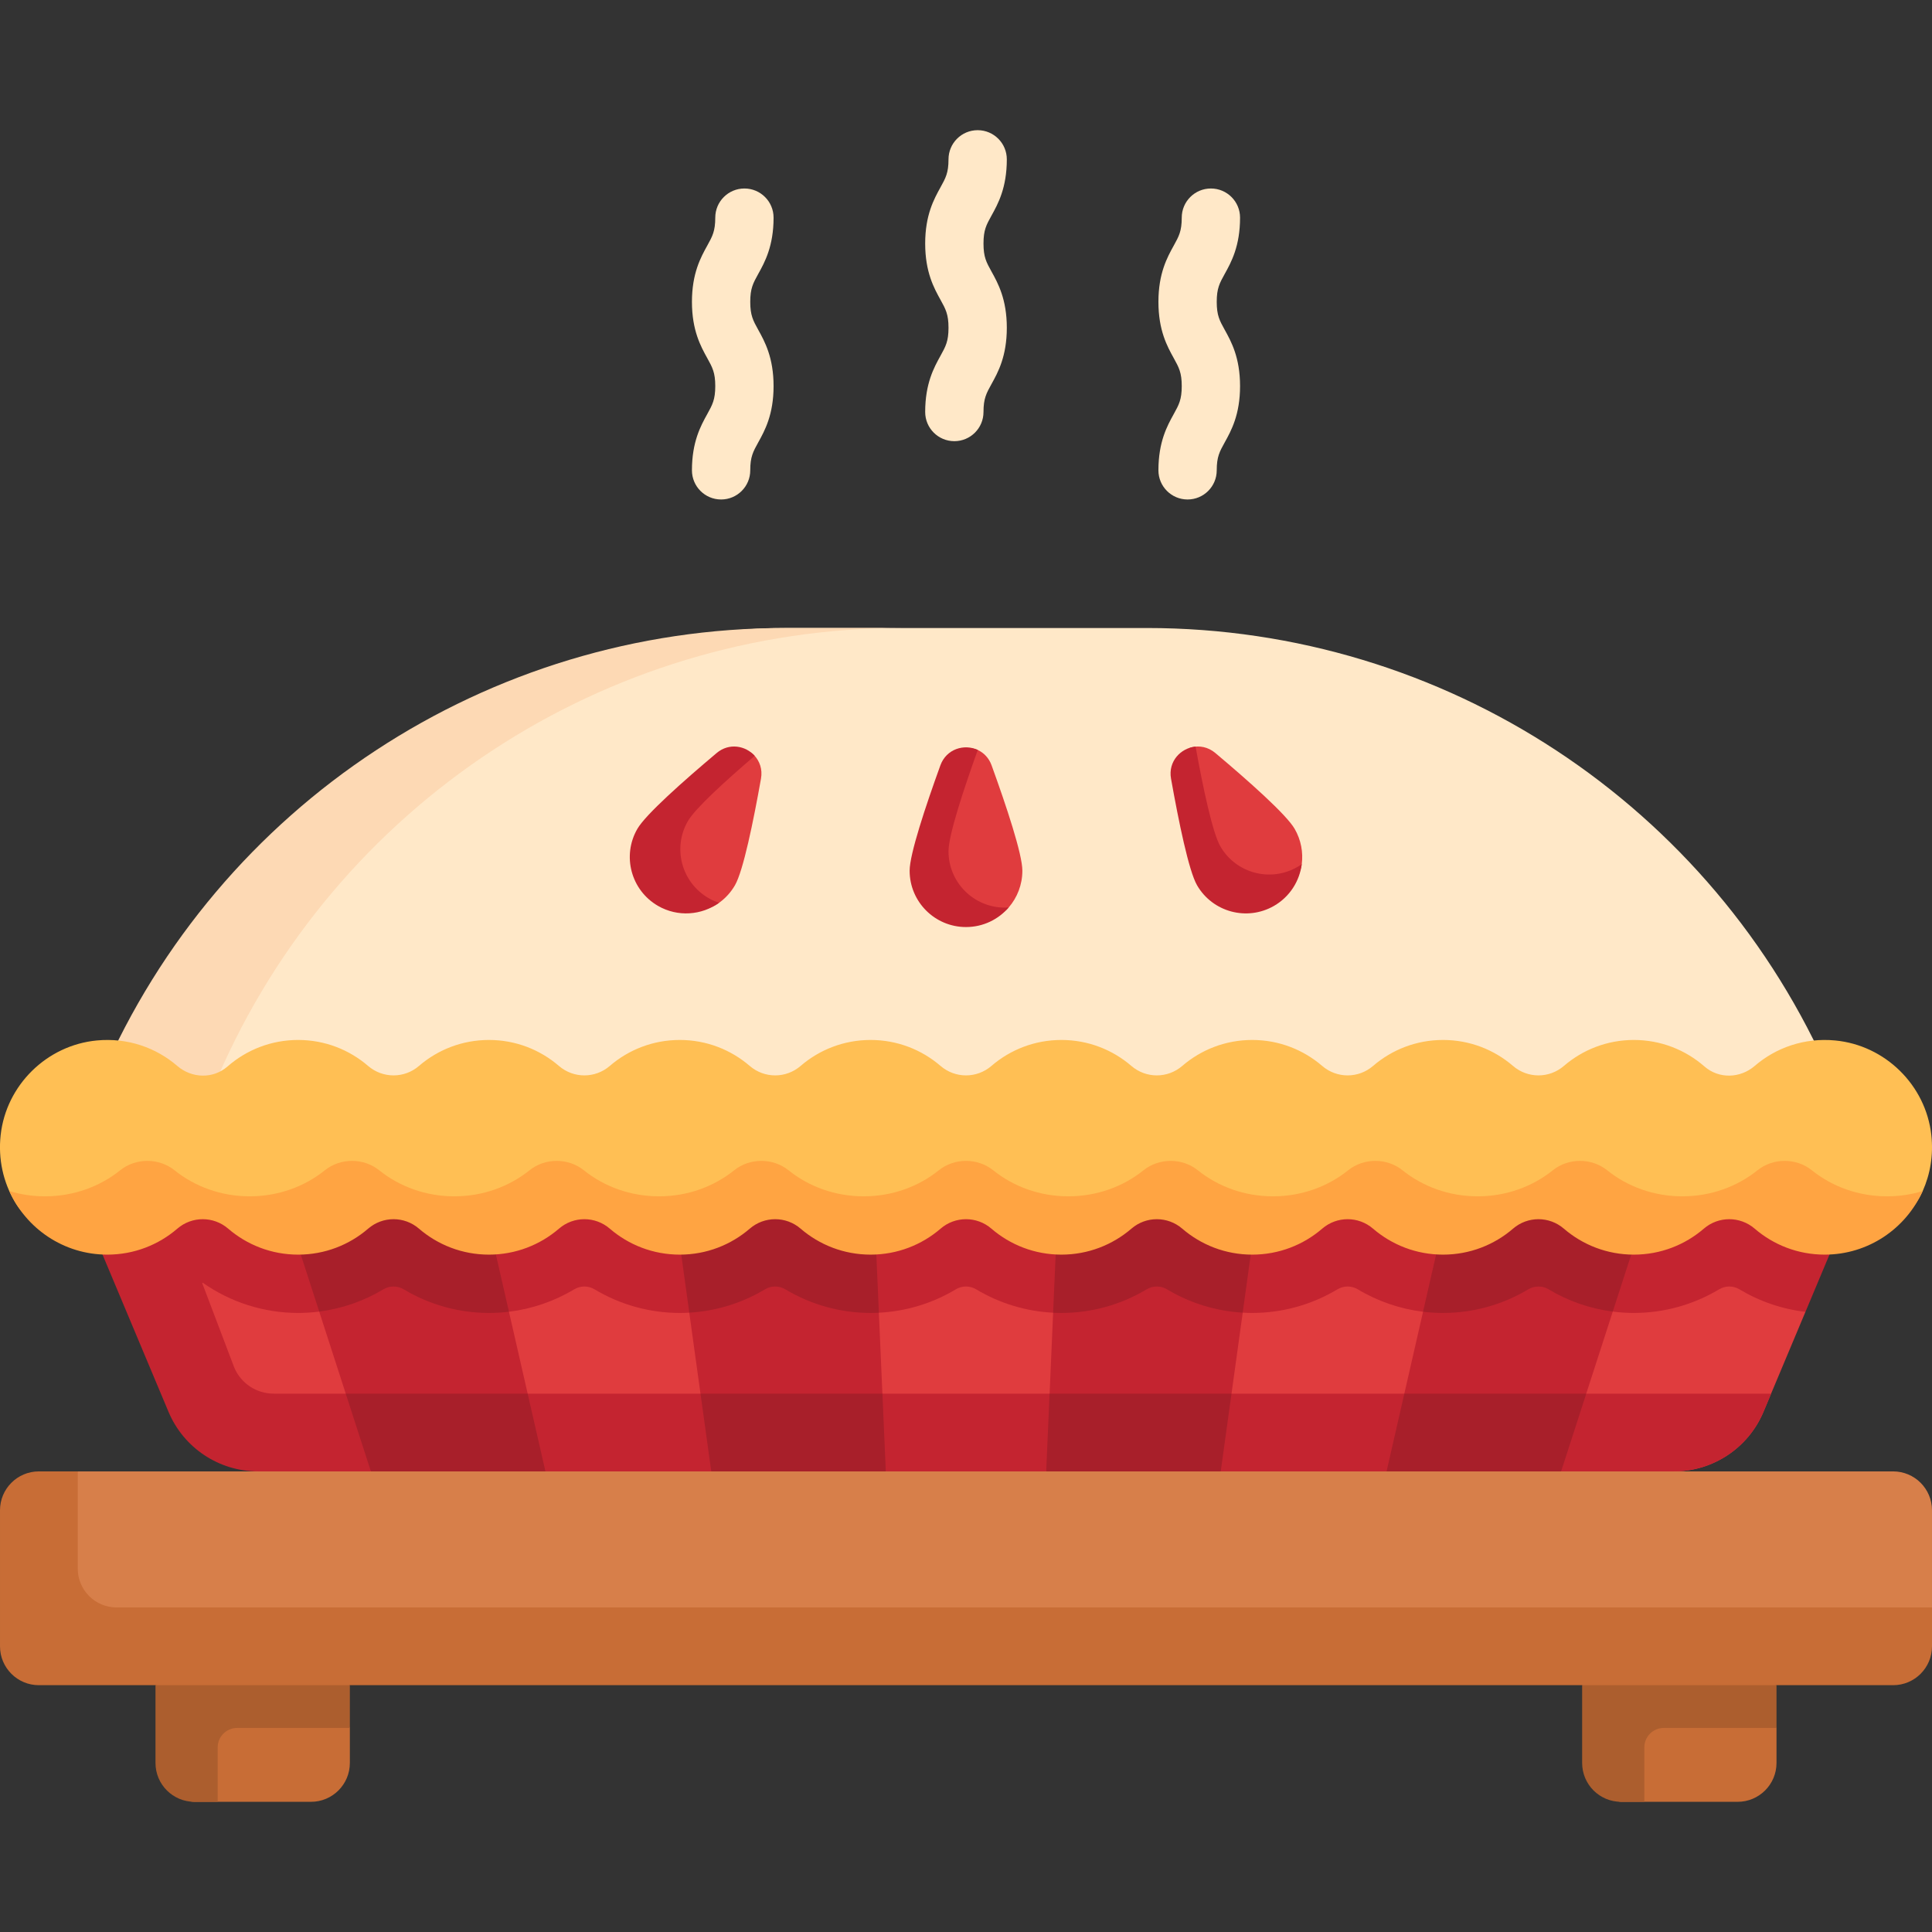
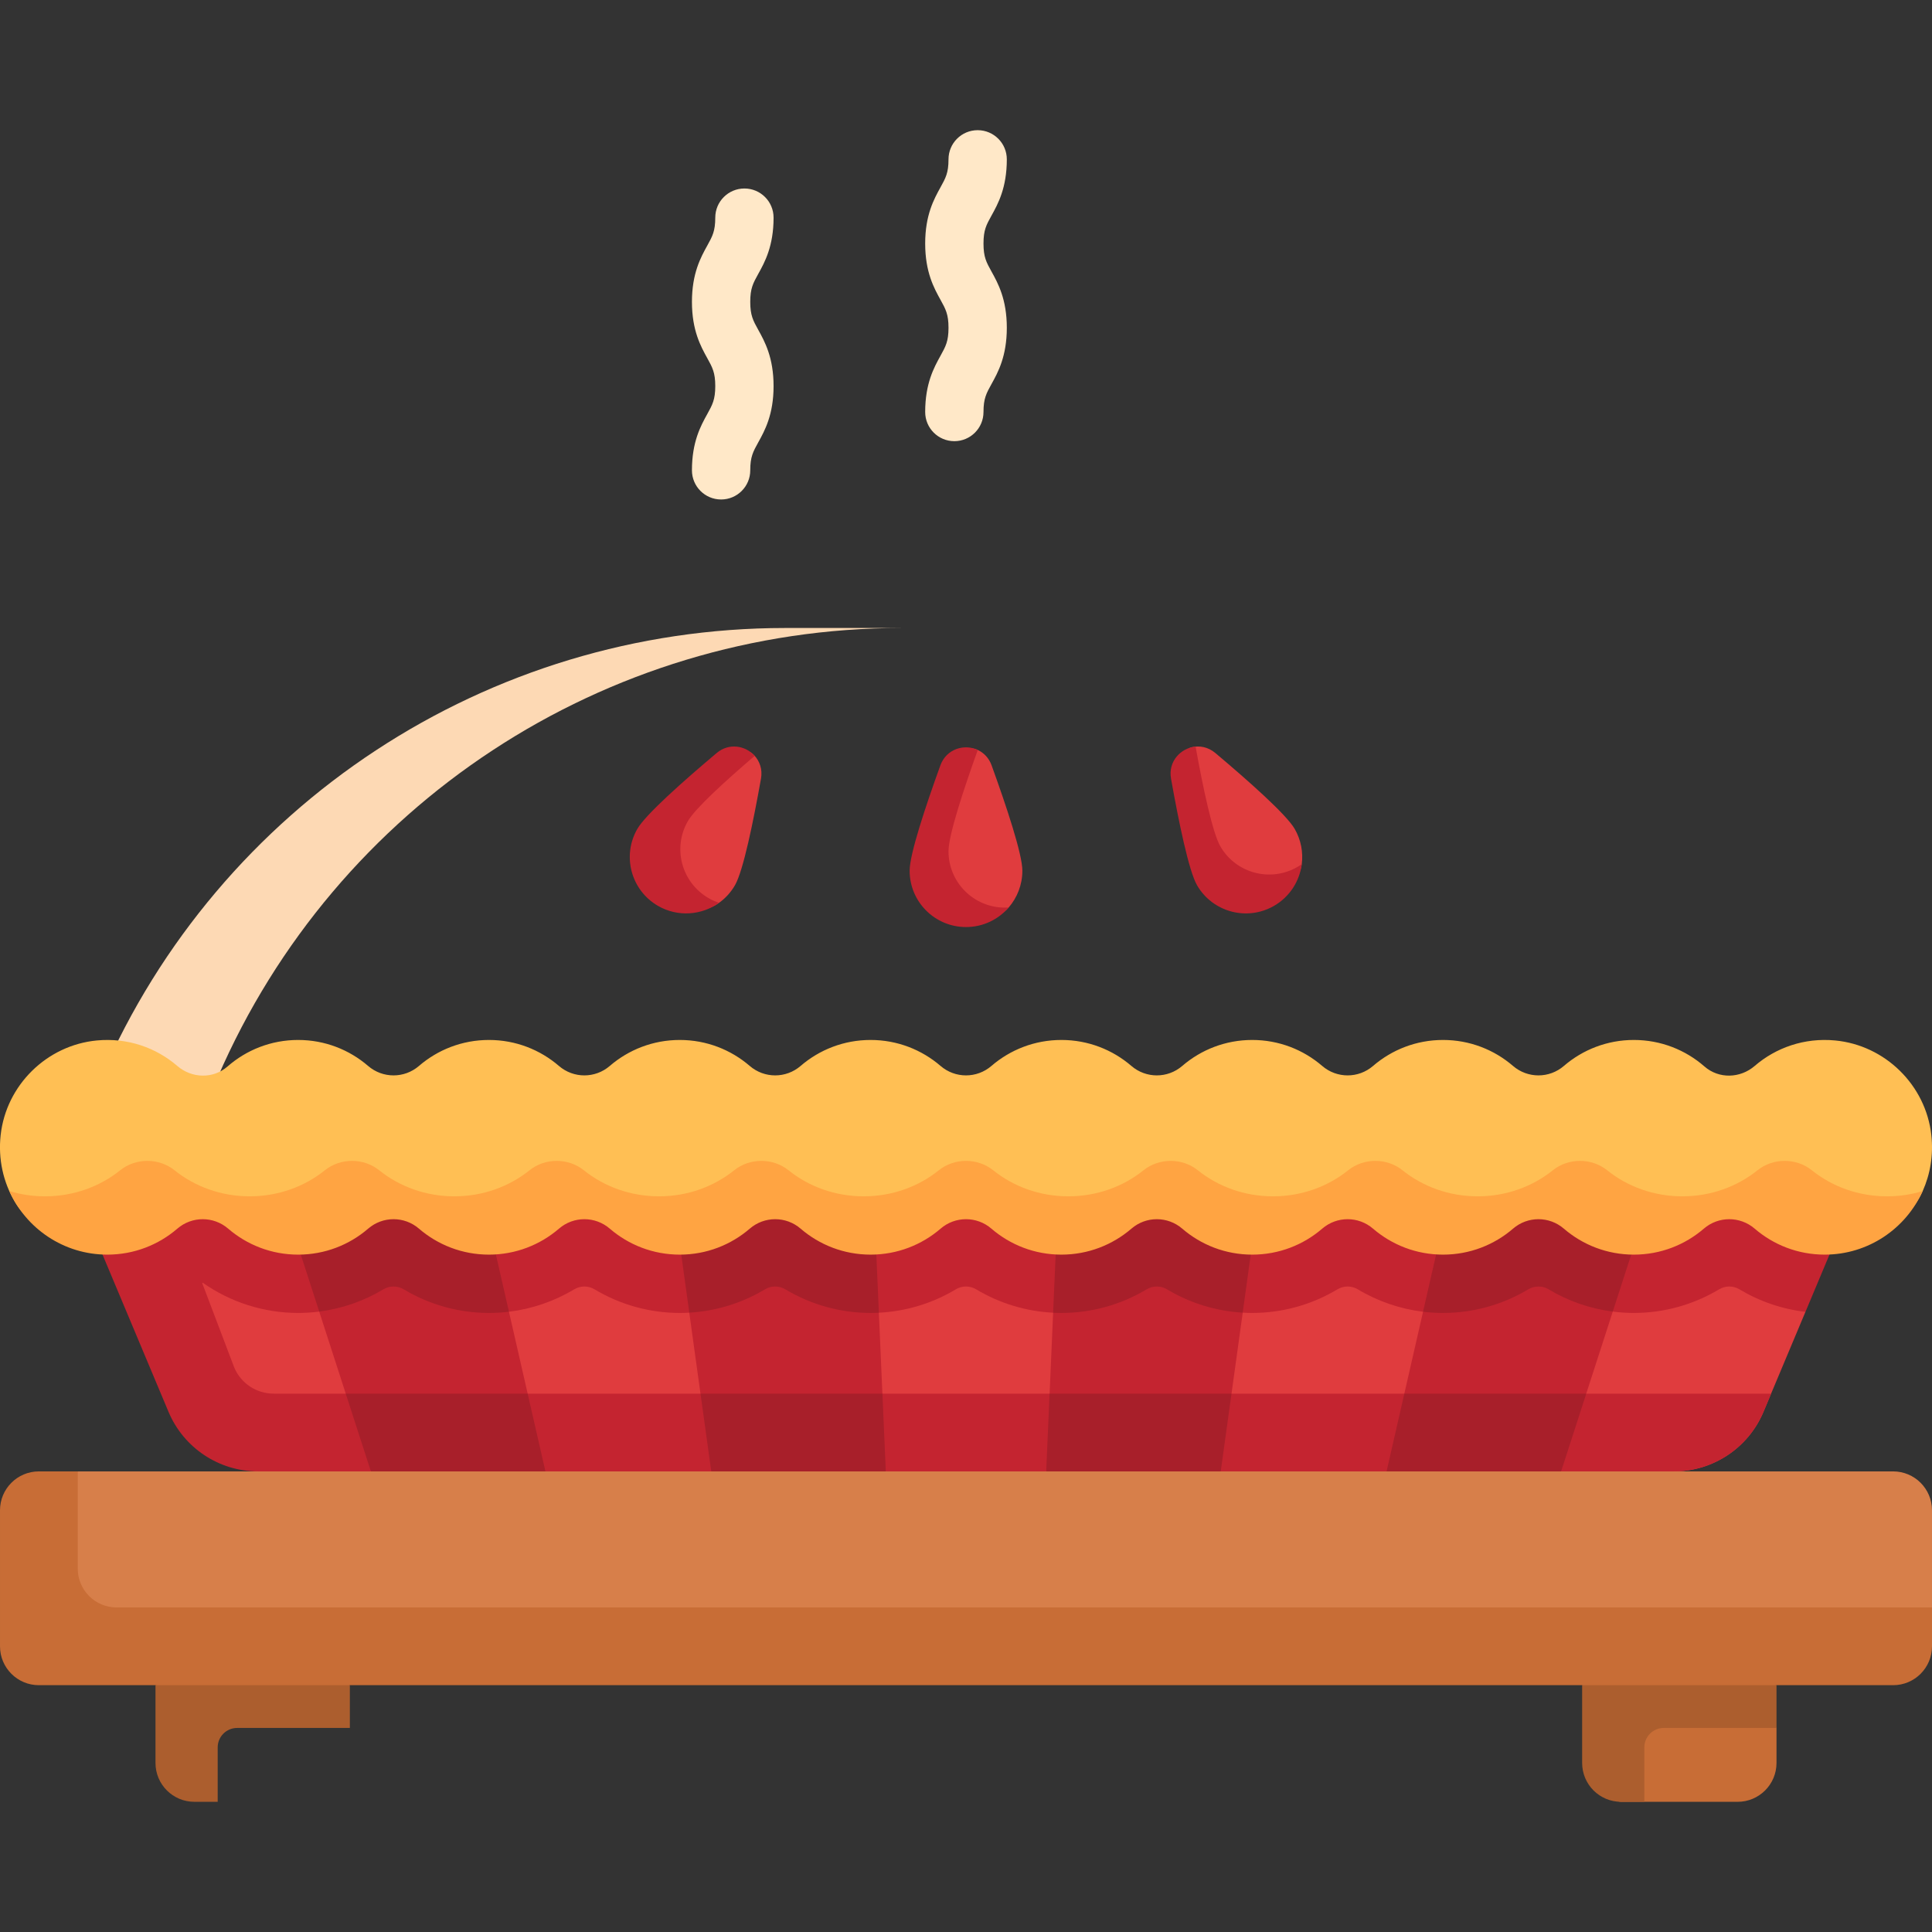
<svg xmlns="http://www.w3.org/2000/svg" id="Capa_1" enable-background="new 0 0 497 497" height="512" viewBox="0 0 497 497" width="512">
  <rect x="0" y="0" width="497" height="497" fill="#333333" stroke="none" />
  <g id="_x3C_Group_x3E__21_">
    <g>
      <path d="m430.597 378.511h-364.194c-10.069 0-17.298-33.636-21.195-42.92l-22.708-22.08h428.702l13.242 23.957-10.796 25.719c-3.896 9.284-12.982 15.324-23.051 15.324z" fill="#e03c3e" />
    </g>
    <g>
      <path d="m401.587 378.511h-306.175l-21.018-65h348.212z" fill="#c42430" />
    </g>
    <g>
      <path d="m356.688 378.511h-216.376l-14.855-65h246.086z" fill="#e03c3e" />
    </g>
    <g>
      <path d="m314.034 378.511h-131.068l-8.998-65h149.064z" fill="#c42430" />
    </g>
    <g>
      <path d="m269.135 378.511h-41.27l-2.833-65h46.936z" fill="#e03c3e" />
    </g>
    <g>
      <g>
        <path d="m408.06 358.51 2.291 11.549-8.761 8.451h-44.9l-8.126-10 12.696-10z" fill="#a81f2a" />
      </g>
      <g>
        <path d="m316.8 358.51 6.232 10-9.002 10h-44.9l-6.13-8.962 7-11.038z" fill="#a81f2a" />
      </g>
      <g>
        <path d="m227.87 378.51h-44.9l-9.002-7.941 6.232-12.059h46.8l9.479 10z" fill="#a81f2a" />
      </g>
      <g>
        <path d="m140.31 378.51h-44.9l-14.165-10 7.695-10h46.8l8.313 10z" fill="#a81f2a" />
      </g>
      <g>
        <path d="m455.61 358.51-1.96 4.68c-3.9 9.28-12.98 15.32-23.05 15.32h-29.01l6.47-20z" fill="#c42430" />
      </g>
      <g>
        <path d="m361.26 358.51-4.57 20h-42.66l2.77-20z" fill="#c42430" />
      </g>
      <g>
        <path d="m270 358.51-.87 20h-41.26l-.87-20z" fill="#c42430" />
      </g>
      <g>
        <path d="m182.97 378.51h-42.66l-4.57-20h44.46z" fill="#c42430" />
      </g>
      <g>
        <path d="m95.41 378.51h-29.01c-10.07 0-19.15-6.04-23.05-15.32l-20.85-49.68h23.23l14.52 38.26c1.71 4.08 5.71 6.74 10.14 6.74h18.55z" fill="#c42430" />
      </g>
    </g>
-     <path d="m50 463.511h30c5.523 0 10-4.477 10-10v-9.001l-9.521-20.579-33.191 4.085-2.043 20.495c0 5.523-.768 15 4.755 15z" fill="#c86d36" />
    <path d="m90 433.51v11h-29c-2.761 0-5 2.239-5 5v14h-6c-5.523 0-10-4.477-10-10v-20l28.223-13.834z" fill="#ac5e2e" />
    <path d="m417 463.511h30c5.523 0 10-4.477 10-10v-9.001l-13.968-16.494-36.032 5.495 10.5 8.082c0 5.523-6.023 21.918-.5 21.918z" fill="#c86d36" />
    <path d="m457 433.51v11h-29c-2.761 0-5 2.239-5 5v14h-6c-5.523 0-10-4.477-10-10v-20l27.351-13.834z" fill="#ac5e2e" />
    <g>
-       <path d="m295.064 161.553h-93.128c-54.323 0-101.289 32.437-136.936 70.888-14.517 15.659-30.216 24.392-39 44.697h445c-30.351-70.163-99.49-115.585-175.936-115.585z" fill="#ffe8c8" />
-     </g>
+       </g>
    <g>
      <path d="m231.94 161.55c-76.45 0-145.59 45.43-175.94 115.59h-30c30.35-70.16 99.49-115.59 175.94-115.59z" fill="#fdd9b4" />
    </g>
    <g>
      <g>
        <path d="m422.61 313.51-.004 14.421-7.726 9.469c-5.842-.747-11.46-2.698-16.494-5.719-1.627-.977-3.635-.97-5.263.006-6.576 3.942-14.143 6.064-21.903 6.064-1.73 0-3.45-.1-5.15-.31l-4.81-11.81 10.28-12.12h51.07z" fill="#a81f2a" />
      </g>
      <g>
        <path d="m323.03 313.51 3.917 12.09-7.267 12.07c-6.9-.391-13.574-2.461-19.459-5.989-1.629-.976-3.638-.972-5.266.004-6.578 3.943-14.153 6.064-21.914 6.064-.71 0-1.42-.02-2.13-.06l-5.58-12.06 6.64-12.12h51.059z" fill="#a81f2a" />
      </g>
      <g>
        <path d="m226.09 337.69c-.71.04-1.42.06-2.13.06-7.761 0-15.336-2.121-21.914-6.064-1.629-.976-3.638-.981-5.266-.004-5.886 3.528-12.56 5.598-19.459 5.989l-11.394-12.04 8.044-12.12h51.06l8.97 12.12z" fill="#a81f2a" />
      </g>
      <g>
        <path d="m130.93 337.44c-1.7.21-3.42.31-5.15.31-7.76 0-15.327-2.121-21.903-6.064-1.628-.976-3.636-.982-5.263-.006-5.034 3.021-10.652 4.972-16.494 5.719l-14.516-11.77 6.786-12.12h51.07l8.806 12.09z" fill="#a81f2a" />
      </g>
      <g>
        <path d="m474.5 313.51-10.05 23.96h-.01c-6.014-.708-11.795-2.689-16.971-5.795-1.624-.974-3.628-.965-5.253.008-6.585 3.945-14.154 6.067-21.916 6.067-1.82 0-3.63-.12-5.42-.35l7.73-23.89z" fill="#c42430" />
      </g>
      <g>
        <path d="m371.54 313.51-5.47 23.93c-5.943-.724-11.66-2.694-16.777-5.763-1.626-.975-3.632-.967-5.258.008-6.577 3.943-14.144 6.065-21.905 6.065-.82 0-1.64-.02-2.45-.08l3.35-24.16z" fill="#c42430" />
      </g>
      <g>
        <path d="m271.97 313.51-1.06 24.18c-7.019-.348-13.812-2.428-19.785-6.011-1.623-.974-3.627-.974-5.25 0-5.973 3.583-12.766 5.663-19.785 6.011l-1.06-24.18z" fill="#c42430" />
      </g>
      <g>
        <path d="m177.32 337.67c-.81.06-1.63.08-2.45.08-7.761 0-15.328-2.122-21.905-6.065-1.626-.975-3.632-.983-5.258-.008-5.117 3.069-10.835 5.039-16.777 5.763l-5.47-23.93h48.51z" fill="#c42430" />
      </g>
      <g>
        <path d="m82.12 337.4c-1.79.23-3.6.35-5.42.35-8.82 0-17.39-2.74-24.55-7.78-2.54 1.79-5.26 3.29-8.11 4.48h-.01l-21.53-20.94h51.89z" fill="#c42430" />
      </g>
    </g>
    <path d="m472.074 267.654c-7.921-.748-15.231 1.855-20.685 6.554-3.736 3.219-9.219 3.379-12.931.133-4.852-4.243-11.202-6.814-18.154-6.814-6.88 0-13.169 2.518-18.002 6.682-3.765 3.244-9.317 3.244-13.083 0-4.832-4.164-11.122-6.682-18.002-6.682s-13.169 2.518-18.002 6.682c-3.765 3.244-9.317 3.244-13.083 0-4.832-4.164-11.122-6.682-18.002-6.682s-13.169 2.518-18.002 6.682c-3.765 3.244-9.317 3.244-13.083 0-4.832-4.164-11.122-6.682-18.002-6.682s-13.169 2.518-18.002 6.682c-3.765 3.244-9.317 3.244-13.083 0-4.832-4.164-11.122-6.682-18.002-6.682s-13.169 2.518-18.002 6.682c-3.765 3.244-9.317 3.244-13.083 0-4.832-4.164-11.122-6.682-18.002-6.682s-13.169 2.518-18.002 6.682c-3.765 3.244-9.317 3.244-13.083 0-4.832-4.164-11.122-6.682-18.002-6.682s-13.169 2.518-18.002 6.682c-3.765 3.244-9.317 3.244-13.083 0-4.832-4.164-11.122-6.682-18.002-6.682-6.953 0-13.302 2.571-18.154 6.814-3.712 3.246-9.196 3.085-12.932-.133-5.454-4.699-12.765-7.302-20.686-6.554-12.868 1.215-23.328 11.483-24.751 24.33-.692 6.248.702 12.136 3.575 17.056 4.788 8.2 13.681 9.709 23.861 9.709 6.88 0 13.169-2.518 18.002-6.682 3.765-3.244 9.317-3.244 13.083 0 4.832 4.164 11.122 6.682 18.002 6.682s13.169-2.518 18.002-6.682c3.765-3.244 9.317-3.244 13.083 0 4.832 4.164 11.122 6.682 18.002 6.682s13.169-2.518 18.002-6.682c3.765-3.244 9.317-3.244 13.083 0 4.832 4.164 11.122 6.682 18.002 6.682s13.169-2.518 18.002-6.682c3.765-3.244 9.317-3.244 13.083 0 4.832 4.164 11.122 6.682 18.002 6.682s13.169-2.518 18.002-6.682c3.765-3.244 9.317-3.244 13.083 0 4.832 4.164 11.122 6.682 18.002 6.682s13.169-2.518 18.002-6.682c3.765-3.244 9.317-3.244 13.083 0 4.832 4.164 11.122 6.682 18.002 6.682s13.169-2.518 18.002-6.682c3.765-3.244 9.317-3.244 13.083 0 4.832 4.164 11.122 6.682 18.002 6.682s13.169-2.518 18.002-6.682c3.765-3.244 9.317-3.244 13.083 0 4.832 4.164 11.122 6.682 18.002 6.682s13.169-2.518 18.002-6.682c3.765-3.244 9.317-3.244 13.083 0 4.832 4.164 11.122 6.682 18.002 6.682 11.24 0 20.912-2.717 25.22-12.355 1.935-4.328 2.788-9.246 2.216-14.41-1.426-12.847-11.885-23.114-24.753-24.33z" fill="#ffbf54" />
    <path d="m494.6 306.39c-4.3 9.64-13.97 16.36-25.21 16.36-6.88 0-13.17-2.52-18-6.68-3.77-3.25-9.32-3.25-13.09 0-4.83 4.16-11.12 6.68-18 6.68s-13.17-2.52-18-6.68c-3.76-3.25-9.32-3.25-13.08 0-4.83 4.16-11.12 6.68-18 6.68s-13.17-2.52-18.01-6.68c-3.76-3.25-9.31-3.25-13.08 0-4.83 4.16-11.12 6.68-18 6.68s-13.17-2.52-18-6.68c-3.77-3.25-9.32-3.25-13.08 0-4.84 4.16-11.13 6.68-18.01 6.68s-13.17-2.52-18-6.68c-3.76-3.25-9.32-3.25-13.08 0-4.83 4.16-11.12 6.68-18 6.68s-13.17-2.52-18-6.68c-3.77-3.25-9.32-3.25-13.09 0-4.83 4.16-11.12 6.68-18 6.68s-13.17-2.52-18-6.68c-3.77-3.25-9.32-3.25-13.08 0-4.84 4.16-11.13 6.68-18.01 6.68s-13.17-2.52-18-6.68c-3.76-3.25-9.32-3.25-13.08 0-4.83 4.16-11.12 6.68-18 6.68s-13.17-2.52-18-6.68c-3.77-3.25-9.32-3.25-13.09 0-4.83 4.16-11.12 6.68-18 6.68-11.24 0-20.91-6.72-25.21-16.36 2.89.89 5.97 1.36 9.18 1.36 7.38 0 14.13-2.52 19.31-6.68 4.04-3.25 9.99-3.25 14.03 0 5.19 4.16 11.93 6.68 19.31 6.68s14.13-2.52 19.31-6.68c4.04-3.25 9.99-3.25 14.03 0 5.18 4.16 11.93 6.68 19.31 6.68s14.12-2.52 19.31-6.68c4.04-3.25 9.99-3.25 14.03 0 5.18 4.16 11.93 6.68 19.31 6.68s14.12-2.52 19.31-6.68c4.03-3.25 9.99-3.25 14.03 0 5.18 4.16 11.93 6.68 19.31 6.68s14.12-2.52 19.3-6.68c4.04-3.25 10-3.25 14.04 0 5.18 4.16 11.92 6.68 19.3 6.68s14.13-2.52 19.31-6.68c4.04-3.25 10-3.25 14.03 0 5.19 4.16 11.93 6.68 19.31 6.68s14.13-2.52 19.31-6.68c4.04-3.25 9.99-3.25 14.03 0 5.19 4.16 11.93 6.68 19.31 6.68s14.13-2.52 19.31-6.68c4.04-3.25 9.99-3.25 14.03 0 5.18 4.16 11.93 6.68 19.31 6.68s14.12-2.52 19.31-6.68c4.04-3.25 9.99-3.25 14.03 0 5.18 4.16 11.93 6.68 19.31 6.68 3.21 0 6.29-.47 9.18-1.36z" fill="#ffa442" />
    <path d="m481.84 426.995-463.149 2.681c-5.523 0-10-4.477-10-10l-4.298-26.383c0-5.523 4.477-10 10-10l5.607-4.782h467c5.523 0 10 4.477 10 10v24.999l-5.16 3.485c0 5.523-4.477 10-10 10z" fill="#d77f4a" />
    <path d="m497 413.51v10c0 5.523-4.477 10-10 10h-477c-5.523 0-10-4.477-10-10v-35c0-5.523 4.477-10 10-10h10v25c0 5.523 4.477 10 10 10z" fill="#c86d36" />
    <g>
      <path d="m263 223.979c0-4.249-4.082-16.516-7.914-27.097-.692-1.912-2.007-3.231-3.558-3.957-3.451-1.617-6.515 1.816-8.056 6.071-3.832 10.58-5.472 20.771-5.472 25.02 0 8.008 2.492 12.255 10.5 12.255 4.391 0 8.326.256 10.985-2.827 2.19-2.54 3.515-5.848 3.515-9.465z" fill="#e03c3e" />
    </g>
    <g>
      <path d="m259.48 233.44c-2.65 3.09-6.59 5.04-10.98 5.04-8.01 0-14.5-6.49-14.5-14.5 0-4.25 4.08-16.52 7.91-27.1 1.55-4.26 6.17-5.58 9.62-3.96-3.71 10.33-7.53 21.95-7.53 26.06 0 8.01 6.49 14.5 14.5 14.5.33 0 .66-.01.98-.04z" fill="#c42430" />
    </g>
    <g>
      <path d="m333.045 213.219c-2.124-3.68-11.793-12.263-20.403-19.51-1.882-1.584-4.118-1.962-6.117-1.475-3.333.811-.297 6.809.422 10.845 1.972 11.08.939 20.065 3.064 23.745 4.004 6.935 10.001 7.068 16.936 3.064 4.078-2.354 7.371-3.252 7.926-7.588.389-3.038-.178-6.223-1.828-9.081z" fill="#e03c3e" />
    </g>
    <g>
      <path d="m334.87 222.3c-.55 4.33-3.05 8.37-7.13 10.73-6.94 4-15.81 1.62-19.81-5.31-2.12-3.68-4.72-16.35-6.69-27.42-.79-4.45 2.53-7.9 6.32-8.23 1.92 10.62 4.36 22.16 6.37 25.65 4 6.93 12.87 9.31 19.81 5.31.39-.23.77-.47 1.13-.73z" fill="#c42430" />
    </g>
    <g>
      <path d="m165.926 215.368c2.124-3.68 9.859-11.934 18.468-19.181 3.136-2.64 7.221-4.406 9.59-1.926 1.421 1.488 2.212 3.614 1.781 6.035-1.972 11.08-4.571 23.744-6.695 27.424-1.001 1.734-2.306 3.183-3.809 4.318-4.508 3.406-7.921 1.62-13.123-1.383-6.935-4.005-10.217-8.352-6.212-15.287z" fill="#e03c3e" />
    </g>
    <g>
      <path d="m182.26 231.03c.88.51 1.79.91 2.72 1.21-4.49 3.22-10.62 3.73-15.72.79-6.93-4.01-9.31-12.88-5.3-19.81 2.12-3.68 11.79-12.26 20.4-19.51 3.21-2.7 7.45-1.89 9.78.73-7.66 6.56-15.32 13.55-17.18 16.78-4.01 6.93-1.63 15.8 5.3 19.81z" fill="#c42430" />
    </g>
    <g>
      <g>
        <path d="m245.5 113.489c-4.142 0-7.5-3.358-7.5-7.5 0-7.355 2.277-11.466 3.939-14.467 1.329-2.399 2.061-3.721 2.061-7.2s-.732-4.801-2.061-7.2c-1.662-3.002-3.939-7.113-3.939-14.468 0-7.354 2.277-11.465 3.939-14.466 1.329-2.399 2.061-3.721 2.061-7.199 0-4.142 3.358-7.5 7.5-7.5s7.5 3.358 7.5 7.5c0 7.354-2.277 11.465-3.939 14.467-1.329 2.399-2.061 3.72-2.061 7.198 0 3.479.732 4.801 2.061 7.2 1.662 3.002 3.939 7.113 3.939 14.468s-2.277 11.466-3.939 14.468c-1.329 2.399-2.061 3.721-2.061 7.2 0 4.141-3.358 7.499-7.5 7.499z" fill="#ffe8c8" />
      </g>
    </g>
    <g>
      <g>
-         <path d="m305.5 128.489c-4.142 0-7.5-3.358-7.5-7.5 0-7.355 2.277-11.466 3.939-14.467 1.329-2.399 2.061-3.721 2.061-7.2s-.732-4.801-2.061-7.2c-1.662-3.002-3.939-7.113-3.939-14.468 0-7.354 2.277-11.465 3.939-14.466 1.329-2.399 2.061-3.721 2.061-7.199 0-4.142 3.358-7.5 7.5-7.5s7.5 3.358 7.5 7.5c0 7.354-2.277 11.465-3.939 14.467-1.329 2.399-2.061 3.72-2.061 7.198 0 3.479.732 4.801 2.061 7.2 1.662 3.002 3.939 7.113 3.939 14.468s-2.277 11.466-3.939 14.468c-1.329 2.399-2.061 3.721-2.061 7.2 0 4.141-3.358 7.499-7.5 7.499z" fill="#ffe8c8" />
-       </g>
+         </g>
    </g>
    <g>
      <g>
        <path d="m185.5 128.489c-4.142 0-7.5-3.358-7.5-7.5 0-7.355 2.277-11.466 3.939-14.467 1.329-2.399 2.061-3.721 2.061-7.2s-.732-4.801-2.061-7.2c-1.662-3.002-3.939-7.113-3.939-14.468 0-7.354 2.277-11.465 3.939-14.466 1.329-2.399 2.061-3.721 2.061-7.199 0-4.142 3.358-7.5 7.5-7.5s7.5 3.358 7.5 7.5c0 7.354-2.277 11.465-3.939 14.467-1.329 2.399-2.061 3.72-2.061 7.198 0 3.479.732 4.801 2.061 7.2 1.662 3.002 3.939 7.113 3.939 14.468s-2.277 11.466-3.939 14.468c-1.329 2.399-2.061 3.721-2.061 7.2 0 4.141-3.358 7.499-7.5 7.499z" fill="#ffe8c8" />
      </g>
    </g>
  </g>
</svg>